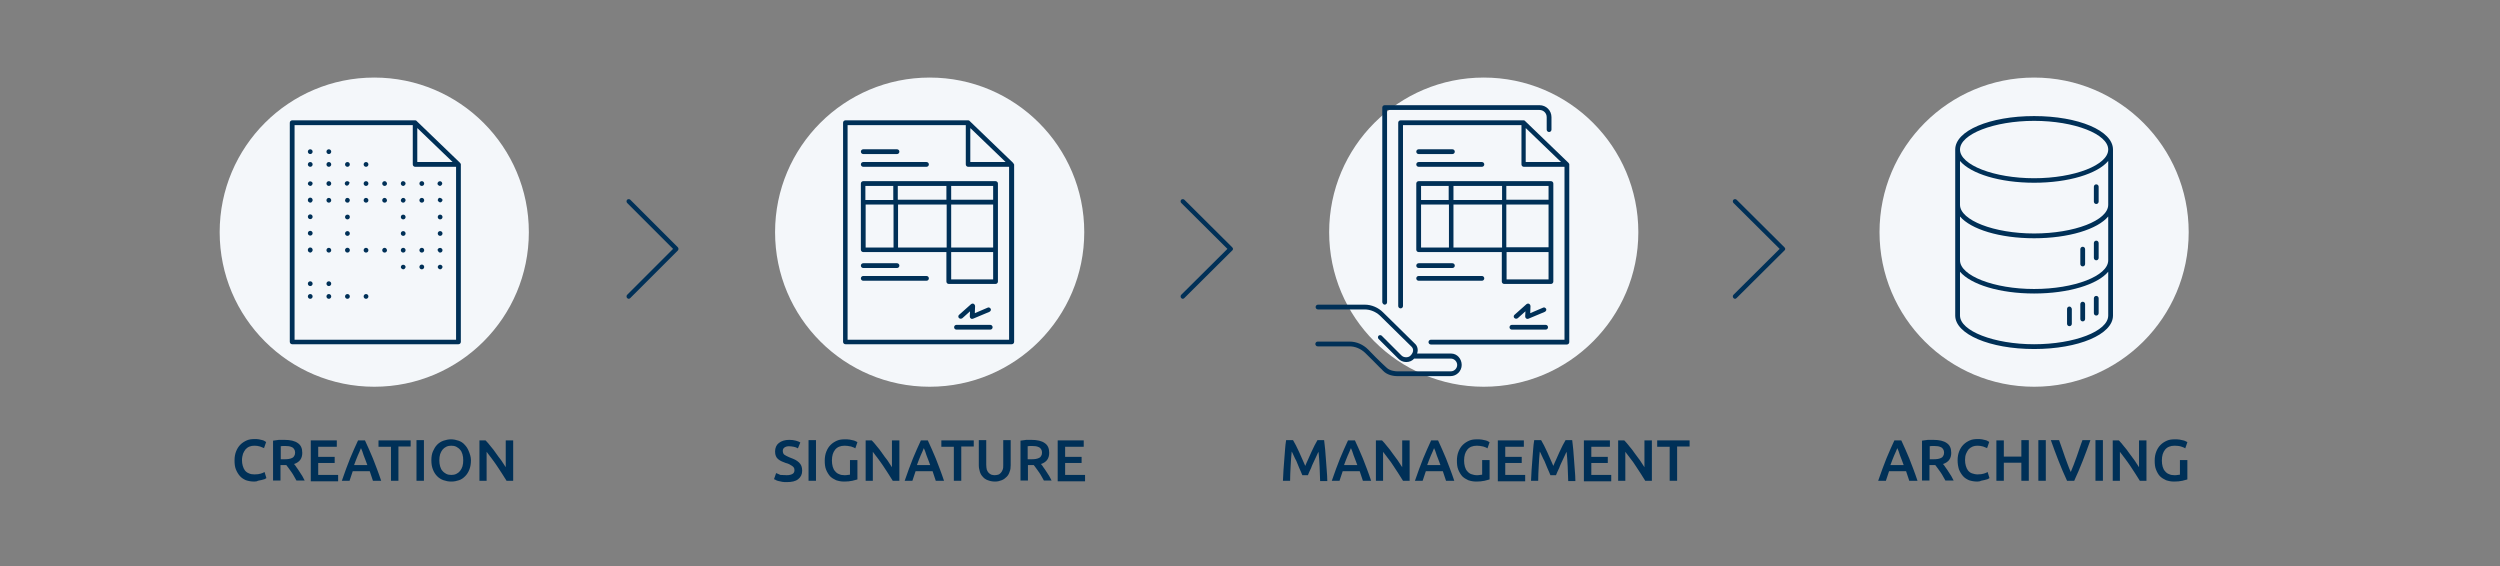
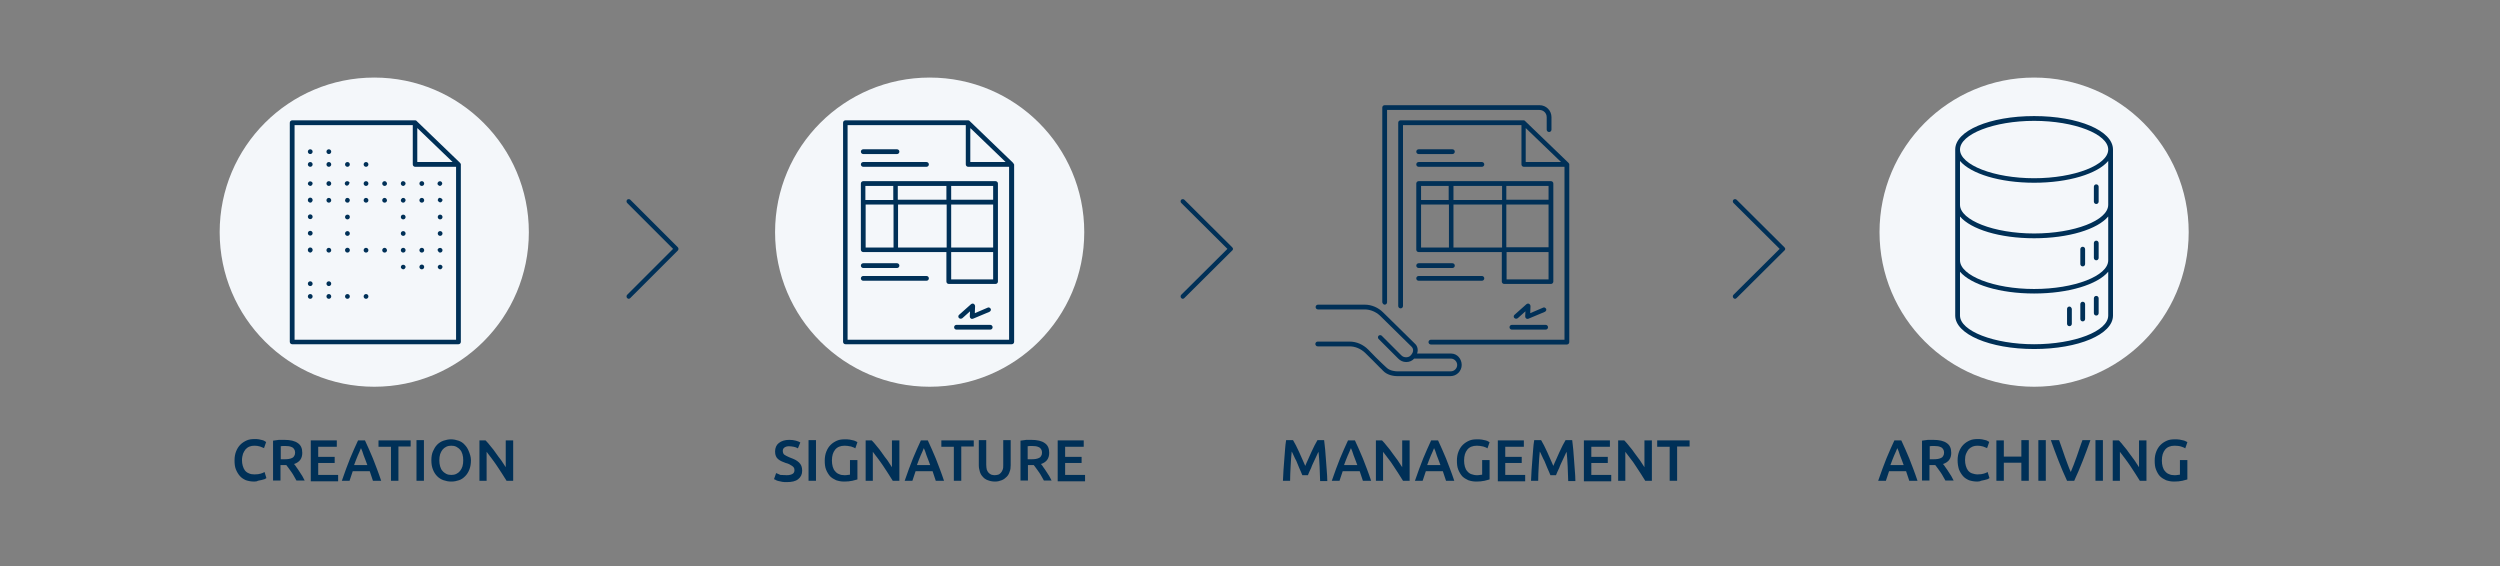
<svg xmlns="http://www.w3.org/2000/svg" version="1.1" id="Livello_1" x="0px" y="0px" width="941.2px" height="213.2px" viewBox="0 0 941.2 213.2" style="enable-background:new 0 0 941.2 213.2;" xml:space="preserve">
  <rect x="0" y="0" width="941.2" height="213.2" fill="#808080" stroke="none" />
  <style type="text/css">
	.st0{fill:#F4F7FA;}
	.st1{enable-background:new    ;}
	.st2{fill:#003057;}
</style>
  <g>
-     <circle class="st0" cx="558.6" cy="87.4" r="58.2" />
-   </g>
+     </g>
  <g>
    <circle class="st0" cx="350" cy="87.4" r="58.2" />
  </g>
  <g>
    <circle class="st0" cx="140.9" cy="87.4" r="58.2" />
  </g>
  <g>
    <circle class="st0" cx="765.8" cy="87.4" r="58.2" />
  </g>
  <g class="st1">
    <path class="st2" d="M486.8,165.7c0.3,0.6,0.7,1.2,1.1,2c0.4,0.8,0.8,1.7,1.2,2.5c0.4,0.9,0.8,1.8,1.2,2.7c0.4,0.9,0.8,1.8,1.1,2.5   c0.3-0.8,0.7-1.6,1.1-2.5c0.4-0.9,0.8-1.8,1.2-2.7c0.4-0.9,0.8-1.7,1.2-2.5c0.4-0.8,0.8-1.5,1.1-2h2.5c0.1,1.1,0.3,2.3,0.4,3.6   c0.1,1.3,0.2,2.5,0.3,3.9s0.2,2.6,0.3,4c0.1,1.3,0.2,2.6,0.2,3.9H497c-0.1-1.8-0.1-3.6-0.2-5.5c-0.1-1.9-0.2-3.7-0.4-5.5   c-0.2,0.3-0.4,0.7-0.6,1.2c-0.2,0.5-0.5,1-0.7,1.5c-0.3,0.6-0.5,1.1-0.8,1.7c-0.3,0.6-0.5,1.2-0.7,1.7c-0.2,0.5-0.5,1.1-0.7,1.5   c-0.2,0.5-0.4,0.9-0.5,1.2h-2.1c-0.1-0.3-0.3-0.7-0.5-1.2c-0.2-0.5-0.4-1-0.7-1.6c-0.2-0.6-0.5-1.1-0.7-1.7s-0.5-1.2-0.8-1.7   c-0.2-0.5-0.5-1.1-0.7-1.5c-0.2-0.5-0.4-0.9-0.6-1.2c-0.2,1.8-0.3,3.6-0.4,5.5c-0.1,1.9-0.2,3.7-0.2,5.5H483   c0.1-1.3,0.1-2.6,0.2-3.9s0.2-2.7,0.3-4s0.2-2.6,0.3-3.9c0.1-1.2,0.2-2.4,0.4-3.5H486.8z" />
    <path class="st2" d="M513.1,181c-0.2-0.6-0.4-1.2-0.6-1.8c-0.2-0.6-0.4-1.2-0.6-1.8h-6.4c-0.2,0.6-0.4,1.2-0.6,1.8   c-0.2,0.6-0.4,1.2-0.6,1.8h-2.9c0.6-1.6,1.1-3.1,1.6-4.5c0.5-1.4,1-2.7,1.5-3.9c0.5-1.2,1-2.4,1.5-3.5c0.5-1.1,1-2.2,1.5-3.3h2.6   c0.5,1.1,1,2.2,1.5,3.3c0.5,1.1,1,2.3,1.5,3.5c0.5,1.2,1,2.5,1.5,3.9s1.1,2.9,1.6,4.5H513.1z M508.6,168.7   c-0.3,0.8-0.7,1.7-1.2,2.8s-0.9,2.3-1.4,3.6h5c-0.5-1.3-0.9-2.5-1.4-3.7C509.3,170.3,508.9,169.4,508.6,168.7z" />
    <path class="st2" d="M528.2,181c-0.5-0.8-1.1-1.7-1.7-2.7c-0.6-1-1.3-1.9-1.9-2.9s-1.3-1.9-2-2.8c-0.7-0.9-1.3-1.7-1.9-2.5V181H518   v-15.2h2.3c0.6,0.6,1.2,1.3,1.9,2.2c0.7,0.8,1.4,1.7,2,2.6c0.7,0.9,1.3,1.8,2,2.7c0.6,0.9,1.2,1.8,1.7,2.6v-10.1h2.8V181H528.2z" />
    <path class="st2" d="M544.4,181c-0.2-0.6-0.4-1.2-0.6-1.8c-0.2-0.6-0.4-1.2-0.6-1.8h-6.4c-0.2,0.6-0.4,1.2-0.6,1.8   c-0.2,0.6-0.4,1.2-0.6,1.8h-2.9c0.6-1.6,1.1-3.1,1.6-4.5s1-2.7,1.5-3.9c0.5-1.2,1-2.4,1.5-3.5c0.5-1.1,1-2.2,1.5-3.3h2.6   c0.5,1.1,1,2.2,1.5,3.3c0.5,1.1,1,2.3,1.5,3.5c0.5,1.2,1,2.5,1.5,3.9c0.5,1.4,1.1,2.9,1.6,4.5H544.4z M539.9,168.7   c-0.3,0.8-0.7,1.7-1.2,2.8s-0.9,2.3-1.4,3.6h5c-0.5-1.3-0.9-2.5-1.4-3.7C540.6,170.3,540.2,169.4,539.9,168.7z" />
    <path class="st2" d="M556,167.8c-1.6,0-2.8,0.5-3.6,1.5c-0.8,1-1.2,2.3-1.2,4.1c0,0.8,0.1,1.6,0.3,2.3s0.5,1.3,0.9,1.7   c0.4,0.5,0.9,0.9,1.5,1.1s1.3,0.4,2,0.4c0.5,0,0.9,0,1.3-0.1c0.4,0,0.6-0.1,0.8-0.1v-5.5h2.8v7.3c-0.4,0.1-1,0.3-1.9,0.5   s-2,0.3-3.1,0.3c-1.1,0-2.1-0.2-3-0.5c-0.9-0.4-1.7-0.9-2.3-1.5c-0.6-0.7-1.1-1.5-1.5-2.5s-0.5-2.1-0.5-3.4c0-1.3,0.2-2.4,0.6-3.4   c0.4-1,0.9-1.8,1.6-2.5c0.7-0.7,1.5-1.2,2.4-1.6c0.9-0.4,1.9-0.5,2.9-0.5c0.7,0,1.3,0,1.9,0.1c0.6,0.1,1,0.2,1.4,0.3   c0.4,0.1,0.7,0.2,1,0.4s0.4,0.2,0.5,0.3l-0.8,2.3c-0.4-0.3-1-0.5-1.6-0.7C557.4,167.9,556.8,167.8,556,167.8z" />
    <path class="st2" d="M563.9,181v-15.2h9.8v2.4h-7v3.8h6.2v2.3h-6.2v4.5h7.5v2.4H563.9z" />
    <path class="st2" d="M580.2,165.7c0.3,0.6,0.7,1.2,1.1,2c0.4,0.8,0.8,1.7,1.2,2.5c0.4,0.9,0.8,1.8,1.2,2.7c0.4,0.9,0.8,1.8,1.1,2.5   c0.3-0.8,0.7-1.6,1.1-2.5c0.4-0.9,0.8-1.8,1.2-2.7c0.4-0.9,0.8-1.7,1.2-2.5c0.4-0.8,0.8-1.5,1.1-2h2.5c0.1,1.1,0.3,2.3,0.4,3.6   c0.1,1.3,0.2,2.5,0.3,3.9s0.2,2.6,0.3,4c0.1,1.3,0.2,2.6,0.2,3.9h-2.7c-0.1-1.8-0.1-3.6-0.2-5.5c-0.1-1.9-0.2-3.7-0.4-5.5   c-0.2,0.3-0.4,0.7-0.6,1.2c-0.2,0.5-0.5,1-0.7,1.5c-0.3,0.6-0.5,1.1-0.8,1.7c-0.3,0.6-0.5,1.2-0.7,1.7c-0.2,0.5-0.5,1.1-0.7,1.5   c-0.2,0.5-0.4,0.9-0.5,1.2h-2.1c-0.1-0.3-0.3-0.7-0.5-1.2c-0.2-0.5-0.4-1-0.7-1.6c-0.2-0.6-0.5-1.1-0.7-1.7s-0.5-1.2-0.8-1.7   c-0.2-0.5-0.5-1.1-0.7-1.5c-0.2-0.5-0.4-0.9-0.6-1.2c-0.2,1.8-0.3,3.6-0.4,5.5c-0.1,1.9-0.2,3.7-0.2,5.5h-2.7   c0.1-1.3,0.1-2.6,0.2-3.9s0.2-2.7,0.3-4s0.2-2.6,0.3-3.9c0.1-1.2,0.2-2.4,0.4-3.5H580.2z" />
    <path class="st2" d="M596.3,181v-15.2h9.8v2.4h-7v3.8h6.2v2.3h-6.2v4.5h7.5v2.4H596.3z" />
    <path class="st2" d="M619.4,181c-0.5-0.8-1.1-1.7-1.7-2.7c-0.6-1-1.3-1.9-1.9-2.9s-1.3-1.9-2-2.8c-0.7-0.9-1.3-1.7-1.9-2.5V181   h-2.7v-15.2h2.3c0.6,0.6,1.2,1.3,1.9,2.2c0.7,0.8,1.4,1.7,2,2.6c0.7,0.9,1.3,1.8,2,2.7c0.6,0.9,1.2,1.8,1.7,2.6v-10.1h2.8V181   H619.4z" />
    <path class="st2" d="M636.1,165.7v2.4h-4.7V181h-2.8v-12.8h-4.7v-2.4H636.1z" />
  </g>
  <g class="st1">
    <path class="st2" d="M95.7,181.3c-1.1,0-2.2-0.2-3.1-0.5c-0.9-0.4-1.7-0.9-2.3-1.6c-0.6-0.7-1.1-1.5-1.5-2.5s-0.5-2.1-0.5-3.4   c0-1.3,0.2-2.4,0.6-3.4c0.4-1,0.9-1.8,1.6-2.5c0.7-0.7,1.5-1.2,2.4-1.6c0.9-0.4,1.9-0.5,2.9-0.5c0.6,0,1.2,0,1.7,0.1   c0.5,0.1,1,0.2,1.3,0.3s0.7,0.2,0.9,0.4s0.4,0.2,0.5,0.3l-0.8,2.3c-0.4-0.2-0.9-0.4-1.5-0.6s-1.4-0.3-2.1-0.3   c-0.7,0-1.3,0.1-1.8,0.3c-0.6,0.2-1.1,0.6-1.5,1c-0.4,0.5-0.7,1-1,1.7c-0.2,0.7-0.4,1.5-0.4,2.4c0,0.8,0.1,1.5,0.3,2.2   c0.2,0.7,0.5,1.3,0.8,1.7s0.9,0.9,1.5,1.1c0.6,0.3,1.3,0.4,2.1,0.4c1,0,1.8-0.1,2.4-0.3c0.6-0.2,1.1-0.4,1.4-0.6l0.7,2.3   c-0.2,0.1-0.4,0.2-0.7,0.4c-0.3,0.1-0.7,0.2-1.1,0.3c-0.4,0.1-0.9,0.2-1.4,0.3C96.8,181.2,96.3,181.3,95.7,181.3z" />
    <path class="st2" d="M107.1,165.6c2.2,0,3.9,0.4,5,1.2c1.2,0.8,1.7,2,1.7,3.7c0,2.1-1,3.5-3.1,4.2c0.3,0.3,0.6,0.7,0.9,1.2   c0.4,0.5,0.7,1,1.1,1.6c0.4,0.6,0.7,1.1,1.1,1.7c0.3,0.6,0.6,1.2,0.9,1.7h-3.1c-0.3-0.5-0.6-1.1-0.9-1.6c-0.3-0.5-0.6-1.1-1-1.6   s-0.7-1-1-1.4c-0.3-0.4-0.6-0.8-0.9-1.2c-0.2,0-0.4,0-0.5,0s-0.3,0-0.4,0h-1.3v5.8h-2.8v-15c0.7-0.1,1.4-0.2,2.2-0.3   C105.8,165.6,106.5,165.6,107.1,165.6z M107.3,167.9c-0.6,0-1.1,0-1.6,0.1v4.9h1.2c0.7,0,1.3,0,1.8-0.1s0.9-0.2,1.3-0.4   s0.6-0.4,0.8-0.8c0.2-0.3,0.3-0.7,0.3-1.2c0-0.5-0.1-0.9-0.3-1.2c-0.2-0.3-0.4-0.6-0.8-0.8s-0.7-0.3-1.2-0.4   C108.4,168,107.9,167.9,107.3,167.9z" />
    <path class="st2" d="M117,181v-15.2h9.8v2.4h-7v3.8h6.2v2.3h-6.2v4.5h7.5v2.4H117z" />
    <path class="st2" d="M140.4,181c-0.2-0.6-0.4-1.2-0.6-1.8c-0.2-0.6-0.4-1.2-0.6-1.8h-6.4c-0.2,0.6-0.4,1.2-0.6,1.8   c-0.2,0.6-0.4,1.2-0.6,1.8h-2.9c0.6-1.6,1.1-3.1,1.6-4.5c0.5-1.4,1-2.7,1.5-3.9c0.5-1.2,1-2.4,1.5-3.5c0.5-1.1,1-2.2,1.5-3.3h2.6   c0.5,1.1,1,2.2,1.5,3.3c0.5,1.1,1,2.3,1.5,3.5c0.5,1.2,1,2.5,1.5,3.9c0.5,1.4,1.1,2.9,1.6,4.5H140.4z M135.9,168.7   c-0.3,0.8-0.7,1.7-1.2,2.8s-0.9,2.3-1.4,3.6h5c-0.5-1.3-0.9-2.5-1.4-3.7C136.6,170.3,136.2,169.4,135.9,168.7z" />
    <path class="st2" d="M154.6,165.7v2.4H150V181h-2.8v-12.8h-4.7v-2.4H154.6z" />
    <path class="st2" d="M156.8,165.7h2.8V181h-2.8V165.7z" />
    <path class="st2" d="M177.3,173.3c0,1.3-0.2,2.5-0.6,3.5c-0.4,1-0.9,1.8-1.6,2.5c-0.7,0.7-1.4,1.2-2.3,1.5   c-0.9,0.3-1.8,0.5-2.9,0.5s-2-0.2-2.9-0.5c-0.9-0.3-1.7-0.8-2.4-1.5c-0.7-0.7-1.2-1.5-1.6-2.5s-0.6-2.1-0.6-3.5s0.2-2.5,0.6-3.4   s0.9-1.8,1.6-2.5c0.7-0.7,1.5-1.2,2.4-1.5c0.9-0.3,1.8-0.5,2.8-0.5c1,0,1.9,0.2,2.8,0.5c0.9,0.3,1.7,0.8,2.3,1.5   c0.7,0.7,1.2,1.5,1.6,2.5S177.3,172,177.3,173.3z M165.4,173.3c0,0.8,0.1,1.6,0.3,2.3c0.2,0.7,0.5,1.3,0.9,1.7   c0.4,0.5,0.9,0.8,1.4,1.1c0.6,0.3,1.2,0.4,1.9,0.4c0.7,0,1.3-0.1,1.9-0.4c0.6-0.3,1-0.6,1.4-1.1c0.4-0.5,0.7-1.1,0.9-1.7   c0.2-0.7,0.3-1.4,0.3-2.3s-0.1-1.6-0.3-2.3c-0.2-0.7-0.5-1.3-0.9-1.7c-0.4-0.5-0.9-0.8-1.4-1.1c-0.6-0.3-1.2-0.4-1.9-0.4   c-0.7,0-1.3,0.1-1.9,0.4c-0.6,0.3-1,0.6-1.4,1.1c-0.4,0.5-0.7,1.1-0.9,1.7C165.5,171.7,165.4,172.5,165.4,173.3z" />
    <path class="st2" d="M190.7,181c-0.5-0.8-1.1-1.7-1.7-2.7c-0.6-1-1.3-1.9-1.9-2.9c-0.7-1-1.3-1.9-2-2.8c-0.7-0.9-1.3-1.7-1.9-2.5   V181h-2.7v-15.2h2.3c0.6,0.6,1.2,1.3,1.9,2.2c0.7,0.8,1.4,1.7,2,2.6s1.3,1.8,2,2.7c0.6,0.9,1.2,1.8,1.7,2.6v-10.1h2.8V181H190.7z" />
  </g>
  <g class="st1">
    <path class="st2" d="M296.2,178.9c1,0,1.7-0.2,2.2-0.5c0.5-0.3,0.7-0.8,0.7-1.4c0-0.4-0.1-0.7-0.2-0.9c-0.2-0.3-0.4-0.5-0.7-0.7   c-0.3-0.2-0.6-0.4-1-0.6s-0.9-0.4-1.4-0.5c-0.5-0.2-1-0.4-1.5-0.6s-0.9-0.5-1.3-0.8c-0.4-0.3-0.7-0.7-0.9-1.2   c-0.2-0.5-0.3-1-0.3-1.7c0-1.4,0.5-2.5,1.4-3.2c1-0.8,2.3-1.2,3.9-1.2c1,0,1.8,0.1,2.5,0.3c0.7,0.2,1.3,0.4,1.7,0.7l-0.9,2.2   c-0.5-0.3-1-0.5-1.6-0.6c-0.6-0.1-1.2-0.2-1.8-0.2c-0.7,0-1.3,0.2-1.7,0.5c-0.4,0.3-0.6,0.7-0.6,1.3c0,0.3,0.1,0.6,0.2,0.9   c0.1,0.2,0.3,0.5,0.6,0.6c0.3,0.2,0.6,0.4,0.9,0.5c0.3,0.2,0.7,0.3,1.1,0.5c0.7,0.3,1.4,0.5,1.9,0.8s1,0.6,1.4,1s0.7,0.8,0.9,1.3   c0.2,0.5,0.3,1.1,0.3,1.8c0,1.4-0.5,2.4-1.5,3.2c-1,0.8-2.4,1.1-4.3,1.1c-0.6,0-1.2,0-1.7-0.1c-0.5-0.1-1-0.2-1.4-0.3   c-0.4-0.1-0.8-0.2-1-0.4c-0.3-0.1-0.5-0.2-0.7-0.3l0.8-2.3c0.4,0.2,0.9,0.4,1.6,0.7C294.5,178.8,295.3,178.9,296.2,178.9z" />
    <path class="st2" d="M304.4,165.7h2.8V181h-2.8V165.7z" />
    <path class="st2" d="M318,167.8c-1.6,0-2.8,0.5-3.6,1.5c-0.8,1-1.2,2.3-1.2,4.1c0,0.8,0.1,1.6,0.3,2.3c0.2,0.7,0.5,1.3,0.9,1.7   c0.4,0.5,0.9,0.9,1.5,1.1c0.6,0.3,1.3,0.4,2,0.4c0.5,0,0.9,0,1.3-0.1c0.4,0,0.6-0.1,0.8-0.1v-5.5h2.8v7.3c-0.4,0.1-1,0.3-1.9,0.5   c-0.9,0.2-2,0.3-3.1,0.3c-1.1,0-2.1-0.2-3-0.5c-0.9-0.4-1.7-0.9-2.3-1.5c-0.6-0.7-1.1-1.5-1.5-2.5c-0.4-1-0.5-2.1-0.5-3.4   c0-1.3,0.2-2.4,0.6-3.4c0.4-1,0.9-1.8,1.6-2.5c0.7-0.7,1.5-1.2,2.4-1.6c0.9-0.4,1.9-0.5,2.9-0.5c0.7,0,1.3,0,1.9,0.1   c0.6,0.1,1,0.2,1.4,0.3s0.7,0.2,1,0.4c0.3,0.1,0.4,0.2,0.5,0.3l-0.8,2.3c-0.4-0.3-1-0.5-1.6-0.7C319.4,167.9,318.7,167.8,318,167.8   z" />
    <path class="st2" d="M336.1,181c-0.5-0.8-1.1-1.7-1.7-2.7c-0.6-1-1.3-1.9-1.9-2.9c-0.7-1-1.3-1.9-2-2.8c-0.7-0.9-1.3-1.7-1.9-2.5   V181h-2.7v-15.2h2.3c0.6,0.6,1.2,1.3,1.9,2.2c0.7,0.8,1.4,1.7,2,2.6s1.3,1.8,2,2.7c0.6,0.9,1.2,1.8,1.7,2.6v-10.1h2.8V181H336.1z" />
    <path class="st2" d="M352.3,181c-0.2-0.6-0.4-1.2-0.6-1.8c-0.2-0.6-0.4-1.2-0.6-1.8h-6.4c-0.2,0.6-0.4,1.2-0.6,1.8   c-0.2,0.6-0.4,1.2-0.6,1.8h-2.9c0.6-1.6,1.1-3.1,1.6-4.5c0.5-1.4,1-2.7,1.5-3.9c0.5-1.2,1-2.4,1.5-3.5c0.5-1.1,1-2.2,1.5-3.3h2.6   c0.5,1.1,1,2.2,1.5,3.3c0.5,1.1,1,2.3,1.5,3.5c0.5,1.2,1,2.5,1.5,3.9c0.5,1.4,1.1,2.9,1.6,4.5H352.3z M347.8,168.7   c-0.3,0.8-0.7,1.7-1.2,2.8s-0.9,2.3-1.4,3.6h5c-0.5-1.3-0.9-2.5-1.4-3.7C348.5,170.3,348.1,169.4,347.8,168.7z" />
    <path class="st2" d="M366.6,165.7v2.4h-4.7V181h-2.8v-12.8h-4.7v-2.4H366.6z" />
    <path class="st2" d="M374.6,181.3c-1,0-1.9-0.2-2.7-0.5s-1.4-0.7-1.9-1.3c-0.5-0.5-0.9-1.2-1.1-1.9c-0.2-0.7-0.4-1.5-0.4-2.4v-9.5   h2.8v9.3c0,0.7,0.1,1.3,0.2,1.8c0.2,0.5,0.4,0.9,0.7,1.2c0.3,0.3,0.6,0.5,1,0.7c0.4,0.1,0.8,0.2,1.3,0.2c0.5,0,0.9-0.1,1.3-0.2   s0.7-0.4,1-0.7c0.3-0.3,0.5-0.7,0.7-1.2c0.2-0.5,0.2-1.1,0.2-1.8v-9.3h2.8v9.5c0,0.9-0.1,1.7-0.4,2.4c-0.2,0.7-0.6,1.4-1.1,1.9   c-0.5,0.5-1.1,1-1.9,1.3S375.6,181.3,374.6,181.3z" />
    <path class="st2" d="M388.3,165.6c2.2,0,3.9,0.4,5,1.2c1.2,0.8,1.7,2,1.7,3.7c0,2.1-1,3.5-3.1,4.2c0.3,0.3,0.6,0.7,0.9,1.2   c0.4,0.5,0.7,1,1.1,1.6c0.4,0.6,0.7,1.1,1.1,1.7c0.3,0.6,0.6,1.2,0.9,1.7H393c-0.3-0.5-0.6-1.1-0.9-1.6c-0.3-0.5-0.6-1.1-1-1.6   s-0.7-1-1-1.4c-0.3-0.4-0.6-0.8-0.9-1.2c-0.2,0-0.4,0-0.5,0s-0.3,0-0.4,0h-1.3v5.8h-2.8v-15c0.7-0.1,1.4-0.2,2.2-0.3   C387.1,165.6,387.7,165.6,388.3,165.6z M388.5,167.9c-0.6,0-1.1,0-1.6,0.1v4.9h1.2c0.7,0,1.3,0,1.8-0.1s0.9-0.2,1.3-0.4   s0.6-0.4,0.8-0.8c0.2-0.3,0.3-0.7,0.3-1.2c0-0.5-0.1-0.9-0.3-1.2c-0.2-0.3-0.4-0.6-0.8-0.8s-0.7-0.3-1.2-0.4   C389.6,168,389.1,167.9,388.5,167.9z" />
    <path class="st2" d="M398.2,181v-15.2h9.8v2.4h-7v3.8h6.2v2.3H401v4.5h7.5v2.4H398.2z" />
  </g>
  <g class="st1">
    <path class="st2" d="M718.8,181c-0.2-0.6-0.4-1.2-0.6-1.8c-0.2-0.6-0.4-1.2-0.6-1.8h-6.4c-0.2,0.6-0.4,1.2-0.6,1.8   c-0.2,0.6-0.4,1.2-0.6,1.8h-2.9c0.6-1.6,1.1-3.1,1.6-4.5s1-2.7,1.5-3.9c0.5-1.2,1-2.4,1.5-3.5c0.5-1.1,1-2.2,1.5-3.3h2.6   c0.5,1.1,1,2.2,1.5,3.3c0.5,1.1,1,2.3,1.5,3.5c0.5,1.2,1,2.5,1.5,3.9c0.5,1.4,1.1,2.9,1.6,4.5H718.8z M714.3,168.7   c-0.3,0.8-0.7,1.7-1.2,2.8s-0.9,2.3-1.4,3.6h5c-0.5-1.3-0.9-2.5-1.4-3.7C715,170.3,714.6,169.4,714.3,168.7z" />
    <path class="st2" d="M727.9,165.6c2.2,0,3.9,0.4,5,1.2c1.2,0.8,1.7,2,1.7,3.7c0,2.1-1,3.5-3.1,4.2c0.3,0.3,0.6,0.7,0.9,1.2   c0.4,0.5,0.7,1,1.1,1.6c0.4,0.6,0.7,1.1,1.1,1.7c0.3,0.6,0.6,1.2,0.9,1.7h-3.1c-0.3-0.5-0.6-1.1-0.9-1.6s-0.6-1.1-1-1.6   s-0.7-1-1-1.4s-0.6-0.8-0.9-1.2c-0.2,0-0.4,0-0.5,0s-0.3,0-0.4,0h-1.3v5.8h-2.8v-15c0.7-0.1,1.4-0.2,2.2-0.3   C726.6,165.6,727.3,165.6,727.9,165.6z M728.1,167.9c-0.6,0-1.1,0-1.6,0.1v4.9h1.2c0.7,0,1.3,0,1.8-0.1c0.5-0.1,0.9-0.2,1.3-0.4   s0.6-0.4,0.8-0.8c0.2-0.3,0.3-0.7,0.3-1.2c0-0.5-0.1-0.9-0.3-1.2c-0.2-0.3-0.4-0.6-0.8-0.8s-0.7-0.3-1.2-0.4   C729.1,168,728.6,167.9,728.1,167.9z" />
    <path class="st2" d="M744.4,181.3c-1.1,0-2.2-0.2-3.1-0.5c-0.9-0.4-1.7-0.9-2.3-1.6c-0.6-0.7-1.1-1.5-1.5-2.5   c-0.3-1-0.5-2.1-0.5-3.4c0-1.3,0.2-2.4,0.6-3.4c0.4-1,0.9-1.8,1.6-2.5c0.7-0.7,1.5-1.2,2.4-1.6c0.9-0.4,1.9-0.5,2.9-0.5   c0.6,0,1.2,0,1.7,0.1c0.5,0.1,1,0.2,1.3,0.3c0.4,0.1,0.7,0.2,0.9,0.4c0.3,0.1,0.4,0.2,0.5,0.3l-0.8,2.3c-0.4-0.2-0.9-0.4-1.5-0.6   c-0.7-0.2-1.4-0.3-2.1-0.3c-0.7,0-1.3,0.1-1.8,0.3s-1.1,0.6-1.5,1c-0.4,0.5-0.7,1-1,1.7s-0.4,1.5-0.4,2.4c0,0.8,0.1,1.5,0.3,2.2   s0.5,1.3,0.8,1.7c0.4,0.5,0.9,0.9,1.5,1.1s1.3,0.4,2.1,0.4c1,0,1.8-0.1,2.4-0.3c0.6-0.2,1.1-0.4,1.4-0.6l0.7,2.3   c-0.2,0.1-0.4,0.2-0.7,0.4c-0.3,0.1-0.7,0.2-1.1,0.3c-0.4,0.1-0.9,0.2-1.4,0.3C745.5,181.2,744.9,181.3,744.4,181.3z" />
    <path class="st2" d="M761,165.7h2.8V181H761v-6.8h-6.6v6.8h-2.8v-15.2h2.8v6.1h6.6V165.7z" />
    <path class="st2" d="M767.4,165.7h2.8V181h-2.8V165.7z" />
    <path class="st2" d="M778.2,181c-1.1-2.4-2.2-4.9-3.2-7.5c-1-2.6-2-5.2-2.9-7.8h3.1c0.4,1,0.7,2.1,1.1,3.1c0.4,1.1,0.7,2.1,1.1,3.2   c0.4,1,0.7,2,1.1,3c0.4,1,0.7,1.9,1.1,2.7c0.3-0.8,0.7-1.7,1.1-2.7c0.4-1,0.7-2,1.1-3c0.4-1,0.7-2.1,1.1-3.2   c0.4-1.1,0.7-2.1,1.1-3.1h3c-0.9,2.6-1.9,5.2-2.9,7.8s-2.1,5.1-3.2,7.5H778.2z" />
    <path class="st2" d="M788.9,165.7h2.8V181h-2.8V165.7z" />
    <path class="st2" d="M805.6,181c-0.5-0.8-1.1-1.7-1.7-2.7c-0.6-1-1.3-1.9-1.9-2.9c-0.7-1-1.3-1.9-2-2.8c-0.7-0.9-1.3-1.7-1.9-2.5   V181h-2.7v-15.2h2.3c0.6,0.6,1.2,1.3,1.9,2.2c0.7,0.8,1.4,1.7,2,2.6c0.7,0.9,1.3,1.8,2,2.7c0.6,0.9,1.2,1.8,1.7,2.6v-10.1h2.8V181   H805.6z" />
    <path class="st2" d="M818.7,167.8c-1.6,0-2.8,0.5-3.6,1.5c-0.8,1-1.2,2.3-1.2,4.1c0,0.8,0.1,1.6,0.3,2.3c0.2,0.7,0.5,1.3,0.9,1.7   c0.4,0.5,0.9,0.9,1.5,1.1c0.6,0.3,1.3,0.4,2,0.4c0.5,0,0.9,0,1.3-0.1c0.4,0,0.6-0.1,0.8-0.1v-5.5h2.8v7.3c-0.4,0.1-1,0.3-1.9,0.5   c-0.9,0.2-2,0.3-3.1,0.3c-1.1,0-2.1-0.2-3-0.5c-0.9-0.4-1.7-0.9-2.3-1.5s-1.1-1.5-1.5-2.5c-0.4-1-0.5-2.1-0.5-3.4   c0-1.3,0.2-2.4,0.6-3.4c0.4-1,0.9-1.8,1.6-2.5c0.7-0.7,1.5-1.2,2.4-1.6c0.9-0.4,1.9-0.5,2.9-0.5c0.7,0,1.3,0,1.9,0.1   c0.5,0.1,1,0.2,1.4,0.3c0.4,0.1,0.7,0.2,1,0.4c0.3,0.1,0.4,0.2,0.5,0.3l-0.8,2.3c-0.4-0.3-1-0.5-1.6-0.7S819.4,167.8,818.7,167.8z" />
  </g>
  <g>
    <path class="st2" d="M381.6,61.6C381.6,61.6,381.6,61.5,381.6,61.6c-0.1-0.1-0.1-0.2-0.2-0.3c0,0,0,0,0,0l-16.3-15.7   c0,0-0.1-0.1-0.1-0.1c0,0-0.1-0.1-0.1-0.1c-0.1,0-0.2-0.1-0.3-0.1h-46.3c-0.5,0-0.9,0.4-0.9,0.9v82.5c0,0.5,0.4,0.9,0.9,0.9h62.6   c0.5,0,0.9-0.4,0.9-0.9V61.9C381.7,61.8,381.6,61.7,381.6,61.6z M365.4,48.3L378.6,61h-13.3V48.3z M319.1,127.8V47.1h44.5v14.8   c0,0.5,0.4,0.9,0.9,0.9h15.4v65.1H319.1z" />
    <path class="st2" d="M325,58h12.7c0.5,0,0.9-0.4,0.9-0.9s-0.4-0.9-0.9-0.9H325c-0.5,0-0.9,0.4-0.9,0.9S324.5,58,325,58z" />
    <path class="st2" d="M372.8,122.3h-12.7c-0.5,0-0.9,0.4-0.9,0.9s0.4,0.9,0.9,0.9h12.7c0.5,0,0.9-0.4,0.9-0.9   S373.3,122.3,372.8,122.3z" />
    <path class="st2" d="M325,62.8h23.8c0.5,0,0.9-0.4,0.9-0.9s-0.4-0.9-0.9-0.9H325c-0.5,0-0.9,0.4-0.9,0.9S324.5,62.8,325,62.8z" />
    <path class="st2" d="M325,100.9h12.7c0.5,0,0.9-0.4,0.9-0.9s-0.4-0.9-0.9-0.9H325c-0.5,0-0.9,0.4-0.9,0.9S324.5,100.9,325,100.9z" />
    <path class="st2" d="M348.8,103.9H325c-0.5,0-0.9,0.4-0.9,0.9s0.4,0.9,0.9,0.9h23.8c0.5,0,0.9-0.4,0.9-0.9S349.3,103.9,348.8,103.9   z" />
    <path class="st2" d="M374.8,68.2H325c-0.5,0-0.9,0.4-0.9,0.9V94c0,0.5,0.4,0.9,0.9,0.9h31.3V106c0,0.5,0.4,0.9,0.9,0.9h17.6   c0.5,0,0.9-0.4,0.9-0.9V69.1C375.7,68.6,375.3,68.2,374.8,68.2z M358.1,77h15.8v16.2h-15.8V77z M373.9,75.2h-15.8V70h15.8V75.2z    M356.3,75.2h-18.3V70h18.3V75.2z M336.3,70v5.3h-10.5V70H336.3z M325.9,77h10.5v16.2h-10.5V77z M338.1,93.1V77h18.3v16.2H338.1z    M358.1,105.1V94.9h15.8v10.3H358.1z" />
    <path class="st2" d="M366.6,114.4c-0.3-0.2-0.7-0.1-1,0.1l-4.5,4c-0.4,0.3-0.4,0.9-0.1,1.2c0.2,0.2,0.4,0.3,0.7,0.3   c0.2,0,0.4-0.1,0.6-0.2l2.9-2.6l-0.1,1.9c0,0.3,0.1,0.6,0.4,0.8c0.2,0.2,0.6,0.2,0.8,0.1l6.2-2.6c0.4-0.2,0.7-0.7,0.5-1.1   c-0.2-0.4-0.7-0.7-1.1-0.5l-4.9,2.1l0.1-2.6C367.1,114.9,366.9,114.6,366.6,114.4z" />
  </g>
  <g>
    <path class="st2" d="M173.4,61.6C173.4,61.6,173.4,61.5,173.4,61.6c-0.1-0.1-0.1-0.2-0.2-0.3c0,0,0,0,0,0l-16.3-15.7   c0,0-0.1-0.1-0.1-0.1c0,0-0.1-0.1-0.1-0.1c-0.1,0-0.2-0.1-0.3-0.1H110c-0.5,0-0.9,0.4-0.9,0.9v82.5c0,0.5,0.4,0.9,0.9,0.9h62.6   c0.5,0,0.9-0.4,0.9-0.9V61.9C173.5,61.8,173.5,61.7,173.4,61.6z M157.2,48.3L170.4,61h-13.3V48.3z M110.9,127.8V47.1h44.5v14.8   c0,0.5,0.4,0.9,0.9,0.9h15.4v65.1H110.9z" />
    <path class="st2" d="M123.8,56.2c-0.5,0-0.9,0.4-0.9,0.9c0,0.5,0.4,0.9,0.9,0.9s0.9-0.4,0.9-0.9C124.7,56.6,124.3,56.2,123.8,56.2z   " />
    <path class="st2" d="M116.8,58c0.5,0,0.9-0.4,0.9-0.9c0-0.5-0.4-0.9-0.9-0.9s-0.9,0.4-0.9,0.9C115.9,57.6,116.3,58,116.8,58z" />
    <path class="st2" d="M123.8,62.8c0.5,0,0.9-0.4,0.9-0.9c0-0.5-0.4-0.9-0.9-0.9s-0.9,0.4-0.9,0.9C122.9,62.4,123.3,62.8,123.8,62.8z   " />
    <path class="st2" d="M130.8,62.8c0.5,0,0.9-0.4,0.9-0.9c0-0.5-0.4-0.9-0.9-0.9s-0.9,0.4-0.9,0.9C129.9,62.4,130.3,62.8,130.8,62.8z   " />
    <path class="st2" d="M137.8,61c-0.5,0-0.9,0.4-0.9,0.9c0,0.5,0.4,0.9,0.9,0.9s0.9-0.4,0.9-0.9C138.7,61.4,138.3,61,137.8,61z" />
    <path class="st2" d="M116.8,61c-0.5,0-0.9,0.4-0.9,0.9c0,0.5,0.4,0.9,0.9,0.9s0.9-0.4,0.9-0.9C117.7,61.4,117.3,61,116.8,61z" />
    <path class="st2" d="M123.8,107.7c0.5,0,0.9-0.4,0.9-0.9c0-0.5-0.4-0.9-0.9-0.9s-0.9,0.4-0.9,0.9   C122.9,107.3,123.3,107.7,123.8,107.7z" />
    <path class="st2" d="M116.8,107.7c0.5,0,0.9-0.4,0.9-0.9c0-0.5-0.4-0.9-0.9-0.9s-0.9,0.4-0.9,0.9   C115.9,107.3,116.3,107.7,116.8,107.7z" />
    <path class="st2" d="M123.8,110.7c-0.5,0-0.9,0.4-0.9,0.9c0,0.5,0.4,0.9,0.9,0.9s0.9-0.4,0.9-0.9   C124.7,111.1,124.3,110.7,123.8,110.7z" />
    <path class="st2" d="M137.8,110.7c-0.5,0-0.9,0.4-0.9,0.9c0,0.5,0.4,0.9,0.9,0.9s0.9-0.4,0.9-0.9   C138.7,111.1,138.3,110.7,137.8,110.7z" />
    <path class="st2" d="M130.8,110.7c-0.5,0-0.9,0.4-0.9,0.9c0,0.5,0.4,0.9,0.9,0.9s0.9-0.4,0.9-0.9   C131.7,111.1,131.3,110.7,130.8,110.7z" />
    <path class="st2" d="M116.8,110.7c-0.5,0-0.9,0.4-0.9,0.9c0,0.5,0.4,0.9,0.9,0.9s0.9-0.4,0.9-0.9   C117.7,111.1,117.3,110.7,116.8,110.7z" />
    <path class="st2" d="M144.8,74.5c-0.5,0-0.9,0.4-0.9,0.9c0,0.5,0.4,0.9,0.9,0.9c0.5,0,0.9-0.4,0.9-0.9   C145.6,74.9,145.3,74.5,144.8,74.5z" />
    <path class="st2" d="M158.8,76.3c0.5,0,0.9-0.4,0.9-0.9c0-0.5-0.4-0.9-0.9-0.9c-0.5,0-0.9,0.4-0.9,0.9   C157.9,75.9,158.3,76.3,158.8,76.3z" />
    <path class="st2" d="M123.8,74.5c-0.5,0-0.9,0.4-0.9,0.9c0,0.5,0.4,0.9,0.9,0.9s0.9-0.4,0.9-0.9C124.7,74.9,124.3,74.5,123.8,74.5z   " />
    <path class="st2" d="M137.8,76.3c0.5,0,0.9-0.4,0.9-0.9c0-0.5-0.4-0.9-0.9-0.9s-0.9,0.4-0.9,0.9C136.9,75.9,137.3,76.3,137.8,76.3z   " />
    <path class="st2" d="M166.3,74.8c-0.1-0.1-0.2-0.1-0.3-0.2c-0.1,0-0.2-0.1-0.3-0.1c0,0,0,0,0,0c0,0,0,0-0.1,0c-0.1,0-0.1,0-0.2,0   c0,0-0.1,0-0.1,0c-0.1,0-0.2,0.1-0.2,0.2c0,0,0,0,0,0c0,0,0,0,0,0c0,0,0,0.1-0.1,0.1c0,0.1-0.1,0.1-0.1,0.2c0,0.1-0.1,0.2-0.1,0.3   c0,0.1,0,0.2,0.1,0.3c0,0,0.1,0.1,0.1,0.1c0,0.1,0.1,0.1,0.1,0.2c0,0,0,0,0,0c0.1,0.1,0.2,0.1,0.3,0.2c0.1,0,0.2,0.1,0.3,0.1   c0.2,0,0.4-0.1,0.5-0.2c0,0,0.1,0,0.1-0.1c0,0,0,0,0,0c0.2-0.2,0.3-0.4,0.3-0.6C166.6,75.2,166.5,74.9,166.3,74.8   C166.3,74.8,166.3,74.8,166.3,74.8z" />
    <path class="st2" d="M151.8,74.5c-0.3,0-0.5,0.1-0.6,0.3c-0.2,0.2-0.3,0.4-0.3,0.6c0,0.5,0.4,0.9,0.9,0.9c0.3,0,0.5-0.1,0.6-0.3   c0.2-0.2,0.3-0.4,0.3-0.6C152.7,74.9,152.3,74.5,151.8,74.5z" />
    <path class="st2" d="M151.8,87c-0.5,0-0.9,0.4-0.9,0.9c0,0.5,0.4,0.9,0.9,0.9s0.9-0.4,0.9-0.9C152.7,87.4,152.3,87,151.8,87z" />
    <path class="st2" d="M151.8,80.8c-0.5,0-0.9,0.4-0.9,0.9c0,0.5,0.4,0.9,0.9,0.9s0.9-0.4,0.9-0.9C152.7,81.2,152.3,80.8,151.8,80.8z   " />
    <path class="st2" d="M151.8,68.2C151.8,68.2,151.8,68.2,151.8,68.2C151.7,68.2,151.7,68.2,151.8,68.2c-0.1,0-0.1,0-0.1,0   c-0.4,0-0.8,0.4-0.8,0.9c0,0.5,0.4,0.9,0.9,0.9c0,0,0,0,0,0c0,0,0,0,0,0c0.1,0,0.2,0,0.3-0.1c0.1,0,0.2-0.1,0.3-0.2   c0.2-0.2,0.3-0.4,0.3-0.6c0-0.2-0.1-0.5-0.3-0.6C152.3,68.3,152,68.2,151.8,68.2z" />
    <path class="st2" d="M158.8,70c0.5,0,0.9-0.4,0.9-0.9c0-0.5-0.4-0.9-0.9-0.9c-0.5,0-0.9,0.4-0.9,0.9C157.9,69.6,158.3,70,158.8,70z   " />
    <path class="st2" d="M137.8,70c0.5,0,0.9-0.4,0.9-0.9c0-0.5-0.4-0.9-0.9-0.9s-0.9,0.4-0.9,0.9C136.9,69.6,137.3,70,137.8,70z" />
    <path class="st2" d="M144.8,68.2c-0.5,0-0.9,0.4-0.9,0.9c0,0.5,0.4,0.9,0.9,0.9c0.5,0,0.9-0.4,0.9-0.9   C145.6,68.6,145.3,68.2,144.8,68.2z" />
    <path class="st2" d="M123.8,68.2c-0.5,0-0.9,0.4-0.9,0.9c0,0.5,0.4,0.9,0.9,0.9s0.9-0.4,0.9-0.9C124.7,68.6,124.3,68.2,123.8,68.2z   " />
    <path class="st2" d="M123.8,95.1c0.5,0,0.9-0.4,0.9-0.9c0-0.5-0.4-0.9-0.9-0.9s-0.9,0.4-0.9,0.9C122.9,94.7,123.3,95.1,123.8,95.1z   " />
    <path class="st2" d="M137.8,95.1c0.5,0,0.9-0.4,0.9-0.9c0-0.5-0.4-0.9-0.9-0.9c-0.5,0-0.9,0.4-0.9,0.9   C136.9,94.7,137.3,95.1,137.8,95.1z" />
    <path class="st2" d="M144.8,93.3c-0.5,0-0.9,0.4-0.9,0.9c0,0.5,0.4,0.9,0.9,0.9s0.9-0.4,0.9-0.9C145.6,93.7,145.3,93.3,144.8,93.3z   " />
    <path class="st2" d="M151.8,95.1C151.8,95.1,151.8,95.1,151.8,95.1C151.8,95.1,151.8,95.1,151.8,95.1c0.5,0,0.9-0.4,0.9-0.9   c0-0.5-0.4-0.9-0.9-0.9c0,0,0,0,0,0c0,0,0,0,0,0c-0.5,0-0.9,0.4-0.9,0.9C150.9,94.7,151.3,95.1,151.8,95.1z" />
    <path class="st2" d="M158.8,95.1c0.5,0,0.9-0.4,0.9-0.9c0-0.5-0.4-0.9-0.9-0.9c-0.5,0-0.9,0.4-0.9,0.9   C157.9,94.7,158.3,95.1,158.8,95.1z" />
    <path class="st2" d="M164.9,94.4c0.1,0.4,0.4,0.7,0.8,0.7c0.5,0,0.9-0.4,0.9-0.9c0,0,0,0,0,0c0,0,0,0,0,0c0-0.2-0.1-0.5-0.3-0.6   c-0.2-0.3-0.6-0.3-1-0.2c-0.1,0-0.2,0.1-0.3,0.2c-0.2,0.2-0.3,0.4-0.3,0.6C164.8,94.3,164.8,94.3,164.9,94.4z" />
    <path class="st2" d="M152.4,99.9c-0.3-0.3-0.9-0.3-1.2,0c-0.1,0.1-0.1,0.2-0.2,0.3c0,0.1-0.1,0.2-0.1,0.3c0,0.2,0.1,0.5,0.3,0.6   c0.2,0.2,0.4,0.3,0.6,0.3s0.5-0.1,0.6-0.3c0.2-0.2,0.3-0.4,0.3-0.6c0-0.1,0-0.2-0.1-0.3C152.6,100.1,152.5,100,152.4,99.9z" />
    <path class="st2" d="M158.8,99.6c-0.5,0-0.9,0.4-0.9,0.9c0,0.5,0.4,0.9,0.9,0.9s0.9-0.4,0.9-0.9C159.7,100,159.3,99.6,158.8,99.6z" />
    <path class="st2" d="M116.8,70c0.2,0,0.5-0.1,0.6-0.3c0.2-0.2,0.3-0.4,0.3-0.6c0-0.2-0.1-0.5-0.3-0.6c-0.3-0.3-0.9-0.3-1.2,0   c-0.1,0.1-0.1,0.2-0.2,0.3c0,0.1-0.1,0.2-0.1,0.3c0,0.2,0.1,0.5,0.3,0.6c0.1,0.1,0.2,0.1,0.3,0.2C116.6,70,116.7,70,116.8,70z" />
    <path class="st2" d="M116.8,86.9c-0.5,0-0.9,0.4-0.9,0.9c0,0.5,0.4,0.9,0.9,0.9s0.9-0.4,0.9-0.9C117.7,87.3,117.3,86.9,116.8,86.9z   " />
    <path class="st2" d="M116.8,74.4c-0.5,0-0.9,0.4-0.9,0.9c0,0,0,0,0,0c0,0,0,0,0,0.1c0,0.2,0.1,0.5,0.3,0.6c0.2,0.2,0.4,0.3,0.6,0.3   s0.5-0.1,0.6-0.3c0.2-0.2,0.3-0.4,0.3-0.6c0,0,0,0,0,0c0,0,0,0,0-0.1C117.7,74.8,117.3,74.4,116.8,74.4z" />
    <path class="st2" d="M116.8,80.7c-0.5,0-0.9,0.4-0.9,0.9s0.4,0.9,0.9,0.9s0.9-0.4,0.9-0.9S117.3,80.7,116.8,80.7z" />
    <path class="st2" d="M116.2,93.4c-0.2,0.2-0.3,0.4-0.3,0.6c0,0,0,0.1,0,0.1c0,0,0,0.1,0,0.1c0,0.2,0.1,0.5,0.3,0.6   c0.2,0.2,0.4,0.3,0.6,0.3c0.1,0,0.2,0,0.3-0.1c0.1,0,0.2-0.1,0.3-0.2c0.2-0.2,0.3-0.4,0.3-0.6c0,0,0-0.1,0-0.1c0,0,0-0.1,0-0.1   c0-0.2-0.1-0.4-0.3-0.6C117.1,93.1,116.5,93.1,116.2,93.4z" />
    <path class="st2" d="M166,68.3c-0.2-0.1-0.5-0.1-0.7,0c-0.1,0-0.2,0.1-0.3,0.2c-0.2,0.2-0.3,0.4-0.3,0.6c0,0.2,0.1,0.5,0.3,0.6   c0.1,0.1,0.2,0.1,0.3,0.2c0.1,0,0.2,0.1,0.3,0.1c0.1,0,0.2,0,0.3-0.1c0.1,0,0.2-0.1,0.3-0.2c0.2-0.2,0.3-0.4,0.3-0.6   c0-0.2-0.1-0.5-0.3-0.6C166.2,68.4,166.1,68.3,166,68.3z" />
    <path class="st2" d="M165.7,82.6c0.5,0,0.9-0.4,0.9-0.9c0-0.5-0.4-0.9-0.9-0.9s-0.9,0.4-0.9,0.9C164.8,82.2,165.2,82.6,165.7,82.6z   " />
    <path class="st2" d="M165.7,88.8c0.5,0,0.9-0.4,0.9-0.9c0-0.5-0.4-0.9-0.9-0.9s-0.9,0.4-0.9,0.9C164.8,88.4,165.2,88.8,165.7,88.8z   " />
    <path class="st2" d="M166.3,99.9c-0.3-0.3-0.9-0.3-1.2,0c-0.2,0.2-0.3,0.4-0.3,0.6c0,0.2,0.1,0.5,0.3,0.6c0.2,0.2,0.4,0.3,0.6,0.3   s0.5-0.1,0.6-0.3c0.2-0.2,0.3-0.4,0.3-0.6c0-0.1,0-0.2-0.1-0.3C166.5,100.1,166.4,100,166.3,99.9z" />
    <path class="st2" d="M131.4,93.5c-0.3-0.3-0.9-0.3-1.2,0c-0.2,0.2-0.3,0.4-0.3,0.6c0,0,0,0,0,0c0,0,0,0.1,0,0.1   c0,0.5,0.4,0.9,0.9,0.9s0.9-0.4,0.9-0.9c0,0,0,0,0,0c0,0,0-0.1,0-0.1c0-0.1,0-0.2-0.1-0.3C131.6,93.7,131.5,93.6,131.4,93.5z" />
    <path class="st2" d="M130.8,87c-0.5,0-0.9,0.4-0.9,0.9c0,0.5,0.4,0.9,0.9,0.9s0.9-0.4,0.9-0.9C131.7,87.4,131.3,87,130.8,87z" />
    <path class="st2" d="M130.8,74.5c-0.4,0-0.7,0.2-0.8,0.6c0,0.1-0.1,0.2-0.1,0.3c0,0.5,0.4,0.9,0.9,0.9c0.4,0,0.7-0.2,0.8-0.6   c0-0.1,0.1-0.2,0.1-0.3C131.7,74.9,131.3,74.5,130.8,74.5z" />
    <path class="st2" d="M130.8,80.8c-0.5,0-0.9,0.4-0.9,0.9c0,0.5,0.4,0.9,0.9,0.9s0.9-0.4,0.9-0.9C131.7,81.1,131.3,80.8,130.8,80.8z   " />
    <path class="st2" d="M131.3,68.4c-0.2-0.1-0.3-0.2-0.6-0.2c-0.5,0-0.9,0.4-0.9,0.9c0,0,0,0,0,0c0,0,0,0,0,0c0,0,0,0.1,0,0.1   c0.1,0.4,0.4,0.7,0.8,0.7c0,0,0,0,0,0s0,0,0,0c0.1,0,0.2,0,0.3-0.1c0.1,0,0.2-0.1,0.3-0.2c0.2-0.2,0.3-0.4,0.3-0.6   C131.7,68.9,131.6,68.6,131.3,68.4C131.4,68.5,131.4,68.5,131.3,68.4z" />
  </g>
  <g>
    <path class="st2" d="M236.7,112.5c-0.2,0-0.4-0.1-0.6-0.3c-0.3-0.3-0.3-0.9,0-1.2l17.3-17.3l-17.3-17.3c-0.3-0.3-0.3-0.9,0-1.2   s0.9-0.3,1.2,0l17.9,17.9c0.3,0.3,0.3,0.9,0,1.2l-17.9,17.9C237.1,112.4,236.9,112.5,236.7,112.5z" />
  </g>
  <g>
    <path class="st2" d="M445.3,112.5c-0.2,0-0.4-0.1-0.6-0.3c-0.3-0.3-0.3-0.9,0-1.2l17.4-17.3l-17.4-17.3c-0.3-0.3-0.3-0.9,0-1.2   c0.3-0.3,0.9-0.3,1.2,0l18,17.9c0.2,0.2,0.3,0.4,0.3,0.6s-0.1,0.5-0.3,0.6l-18,17.9C445.7,112.4,445.5,112.5,445.3,112.5z" />
  </g>
  <g>
    <path class="st2" d="M653.2,112.5c-0.2,0-0.4-0.1-0.6-0.3c-0.3-0.3-0.3-0.9,0-1.2L670,93.7l-17.4-17.3c-0.3-0.3-0.3-0.9,0-1.2   c0.3-0.3,0.9-0.3,1.2,0l18,17.9c0.2,0.2,0.3,0.4,0.3,0.6s-0.1,0.5-0.3,0.6l-18,17.9C653.6,112.4,653.4,112.5,653.2,112.5z" />
  </g>
  <g>
    <path class="st2" d="M590.7,61.6C590.7,61.6,590.7,61.5,590.7,61.6c-0.1-0.1-0.1-0.2-0.2-0.3c0,0,0,0,0,0l-16.3-15.7   c0,0-0.1-0.1-0.1-0.1c0,0-0.1-0.1-0.1-0.1c-0.1,0-0.2-0.1-0.3-0.1h-46.4c-0.5,0-0.9,0.4-0.9,0.9v69c0,0.5,0.4,0.9,0.9,0.9   s0.9-0.4,0.9-0.9V47.1h44.6v14.8c0,0.5,0.4,0.9,0.9,0.9H589v65.1h-50.3c-0.5,0-0.9,0.4-0.9,0.9s0.4,0.9,0.9,0.9h51.2   c0.5,0,0.9-0.4,0.9-0.9V61.9C590.8,61.8,590.8,61.7,590.7,61.6z M574.5,48.3L587.7,61h-13.3V48.3z" />
    <path class="st2" d="M534.1,58h12.7c0.5,0,0.9-0.4,0.9-0.9s-0.4-0.9-0.9-0.9h-12.7c-0.5,0-0.9,0.4-0.9,0.9S533.6,58,534.1,58z" />
    <path class="st2" d="M568.3,123.2c0,0.5,0.4,0.9,0.9,0.9h12.7c0.5,0,0.9-0.4,0.9-0.9s-0.4-0.9-0.9-0.9h-12.7   C568.7,122.3,568.3,122.7,568.3,123.2z" />
    <path class="st2" d="M534.1,62.8h23.8c0.5,0,0.9-0.4,0.9-0.9s-0.4-0.9-0.9-0.9h-23.8c-0.5,0-0.9,0.4-0.9,0.9S533.6,62.8,534.1,62.8   z" />
    <path class="st2" d="M534.1,100.9h12.7c0.5,0,0.9-0.4,0.9-0.9s-0.4-0.9-0.9-0.9h-12.7c-0.5,0-0.9,0.4-0.9,0.9   S533.6,100.9,534.1,100.9z" />
    <path class="st2" d="M534.1,105.7h23.8c0.5,0,0.9-0.4,0.9-0.9s-0.4-0.9-0.9-0.9h-23.8c-0.5,0-0.9,0.4-0.9,0.9   S533.6,105.7,534.1,105.7z" />
    <path class="st2" d="M533.2,94c0,0.5,0.4,0.9,0.9,0.9h31.3V106c0,0.5,0.4,0.9,0.9,0.9h17.6c0.5,0,0.9-0.4,0.9-0.9V69.1   c0-0.5-0.4-0.9-0.9-0.9h-49.8c-0.5,0-0.9,0.4-0.9,0.9V94z M535,77h10.5v16.2H535V77z M547.2,93.1V77h18.3v16.2H547.2z M547.2,75.2   V70h18.3v5.3H547.2z M583,93.1h-15.9V77H583V93.1z M567.2,105.1V94.9H583v10.3H567.2z M583,75.2h-15.9V70H583V75.2z M545.4,70v5.3   H535V70H545.4z" />
    <path class="st2" d="M575.7,114.4c-0.3-0.2-0.7-0.1-1,0.1l-4.5,4c-0.4,0.3-0.4,0.9-0.1,1.2c0.2,0.2,0.4,0.3,0.7,0.3   c0.2,0,0.4-0.1,0.6-0.2l2.9-2.6l-0.1,1.9c0,0.3,0.1,0.6,0.4,0.8c0.2,0.2,0.6,0.2,0.8,0.1l6.2-2.6c0.4-0.2,0.7-0.7,0.5-1.1   c-0.2-0.4-0.7-0.7-1.1-0.5l-4.9,2.1l0.1-2.6C576.2,114.9,576,114.6,575.7,114.4z" />
    <path class="st2" d="M546.3,133.1h-12.8c0.5-1.3,0.2-2.8-0.8-3.7l-12-11.8c-1.8-1.8-4.3-2.9-6.9-2.9h-17.6c-0.5,0-0.9,0.4-0.9,0.9   s0.4,0.9,0.9,0.9h17.6c2.1,0,4.2,0.9,5.7,2.3l12,11.8c0.5,0.5,0.7,1.4,0.3,2.2c-0.2,0.4-0.4,0.7-0.7,1c-0.5,0.6-1.3,0.7-1.7,0.7   c-0.7,0-1.3-0.2-1.8-0.7l-7.4-7.4c-0.3-0.3-0.9-0.3-1.2,0c-0.3,0.3-0.3,0.9,0,1.2l7.4,7.4c0.8,0.8,1.8,1.3,3,1.3   c1.3,0,2.3-0.5,3-1.3c0,0,0,0,0,0h13.8c1.3,0,2.4,1.1,2.4,2.4s-1.1,2.4-2.4,2.4H526c-0.4,0-2.7-0.1-4-1.4c-0.2-0.2-0.7-0.7-1.4-1.3   c-1.5-1.4-3.8-3.7-5.5-5.5c-1.9-1.9-4.4-3-7-3h-12c-0.5,0-0.9,0.4-0.9,0.9s0.4,0.9,0.9,0.9h12c2.1,0,4.2,0.9,5.8,2.4   c1.8,1.8,4.1,4,5.5,5.5c0.7,0.7,1.2,1.1,1.3,1.3c1.7,1.8,4.4,2,5.2,2h20.2c2.3,0,4.2-1.9,4.2-4.2S548.6,133.1,546.3,133.1z" />
    <path class="st2" d="M521.3,114.7c0.5,0,0.9-0.4,0.9-0.9V41.4h57.4c1.5,0,2.7,1.2,2.7,2.7v4.7c0,0.5,0.4,0.9,0.9,0.9   s0.9-0.4,0.9-0.9v-4.7c0-2.5-2-4.5-4.5-4.5h-58.3c-0.5,0-0.9,0.4-0.9,0.9v73.3C520.5,114.3,520.9,114.7,521.3,114.7z" />
  </g>
  <g>
    <path class="st2" d="M765.8,43.7c-16.7,0-29.7,5.5-29.7,12.6v62.5c0,7,13,12.6,29.7,12.6s29.7-5.5,29.7-12.6V56.3   C795.5,49.2,782.5,43.7,765.8,43.7z M765.8,45.5c15.2,0,27.9,5,27.9,10.8S781,67.1,765.8,67.1c-15.1,0-27.9-5-27.9-10.8   S750.7,45.5,765.8,45.5z M793.7,118.8c0,5.9-12.8,10.8-27.9,10.8c-15.1,0-27.9-5-27.9-10.8v-16.5c4.1,4.8,14.9,8.2,27.9,8.2   c13,0,23.9-3.4,27.9-8.2V118.8z M793.7,98c0,5.9-12.8,10.8-27.9,10.8c-15.1,0-27.9-5-27.9-10.8V81.5c4.1,4.8,14.9,8.2,27.9,8.2   c13,0,23.9-3.4,27.9-8.2V98z M793.7,77.1c0,5.9-12.8,10.8-27.9,10.8c-15.1,0-27.9-5-27.9-10.8V60.6c4.1,4.8,14.9,8.2,27.9,8.2   c13,0,23.9-3.4,27.9-8.2V77.1z" />
    <path class="st2" d="M789.2,111.4c-0.5,0-0.9,0.4-0.9,0.9v5.6c0,0.5,0.4,0.9,0.9,0.9s0.9-0.4,0.9-0.9v-5.6   C790.1,111.8,789.7,111.4,789.2,111.4z" />
    <path class="st2" d="M784.1,113.6c-0.5,0-0.9,0.4-0.9,0.9v5.6c0,0.5,0.4,0.9,0.9,0.9s0.9-0.4,0.9-0.9v-5.6   C785,114,784.6,113.6,784.1,113.6z" />
    <path class="st2" d="M789.2,90.6c-0.5,0-0.9,0.4-0.9,0.9v5.6c0,0.5,0.4,0.9,0.9,0.9s0.9-0.4,0.9-0.9v-5.6   C790.1,91,789.7,90.6,789.2,90.6z" />
    <path class="st2" d="M789.2,69.4c-0.5,0-0.9,0.4-0.9,0.9v5.6c0,0.5,0.4,0.9,0.9,0.9s0.9-0.4,0.9-0.9v-5.6   C790.1,69.8,789.7,69.4,789.2,69.4z" />
    <path class="st2" d="M784.1,92.9c-0.5,0-0.9,0.4-0.9,0.9v5.6c0,0.5,0.4,0.9,0.9,0.9s0.9-0.4,0.9-0.9v-5.6   C785,93.3,784.6,92.9,784.1,92.9z" />
    <path class="st2" d="M779.1,115.4c-0.5,0-0.9,0.4-0.9,0.9v5.6c0,0.5,0.4,0.9,0.9,0.9s0.9-0.4,0.9-0.9v-5.6   C779.9,115.8,779.5,115.4,779.1,115.4z" />
  </g>
</svg>